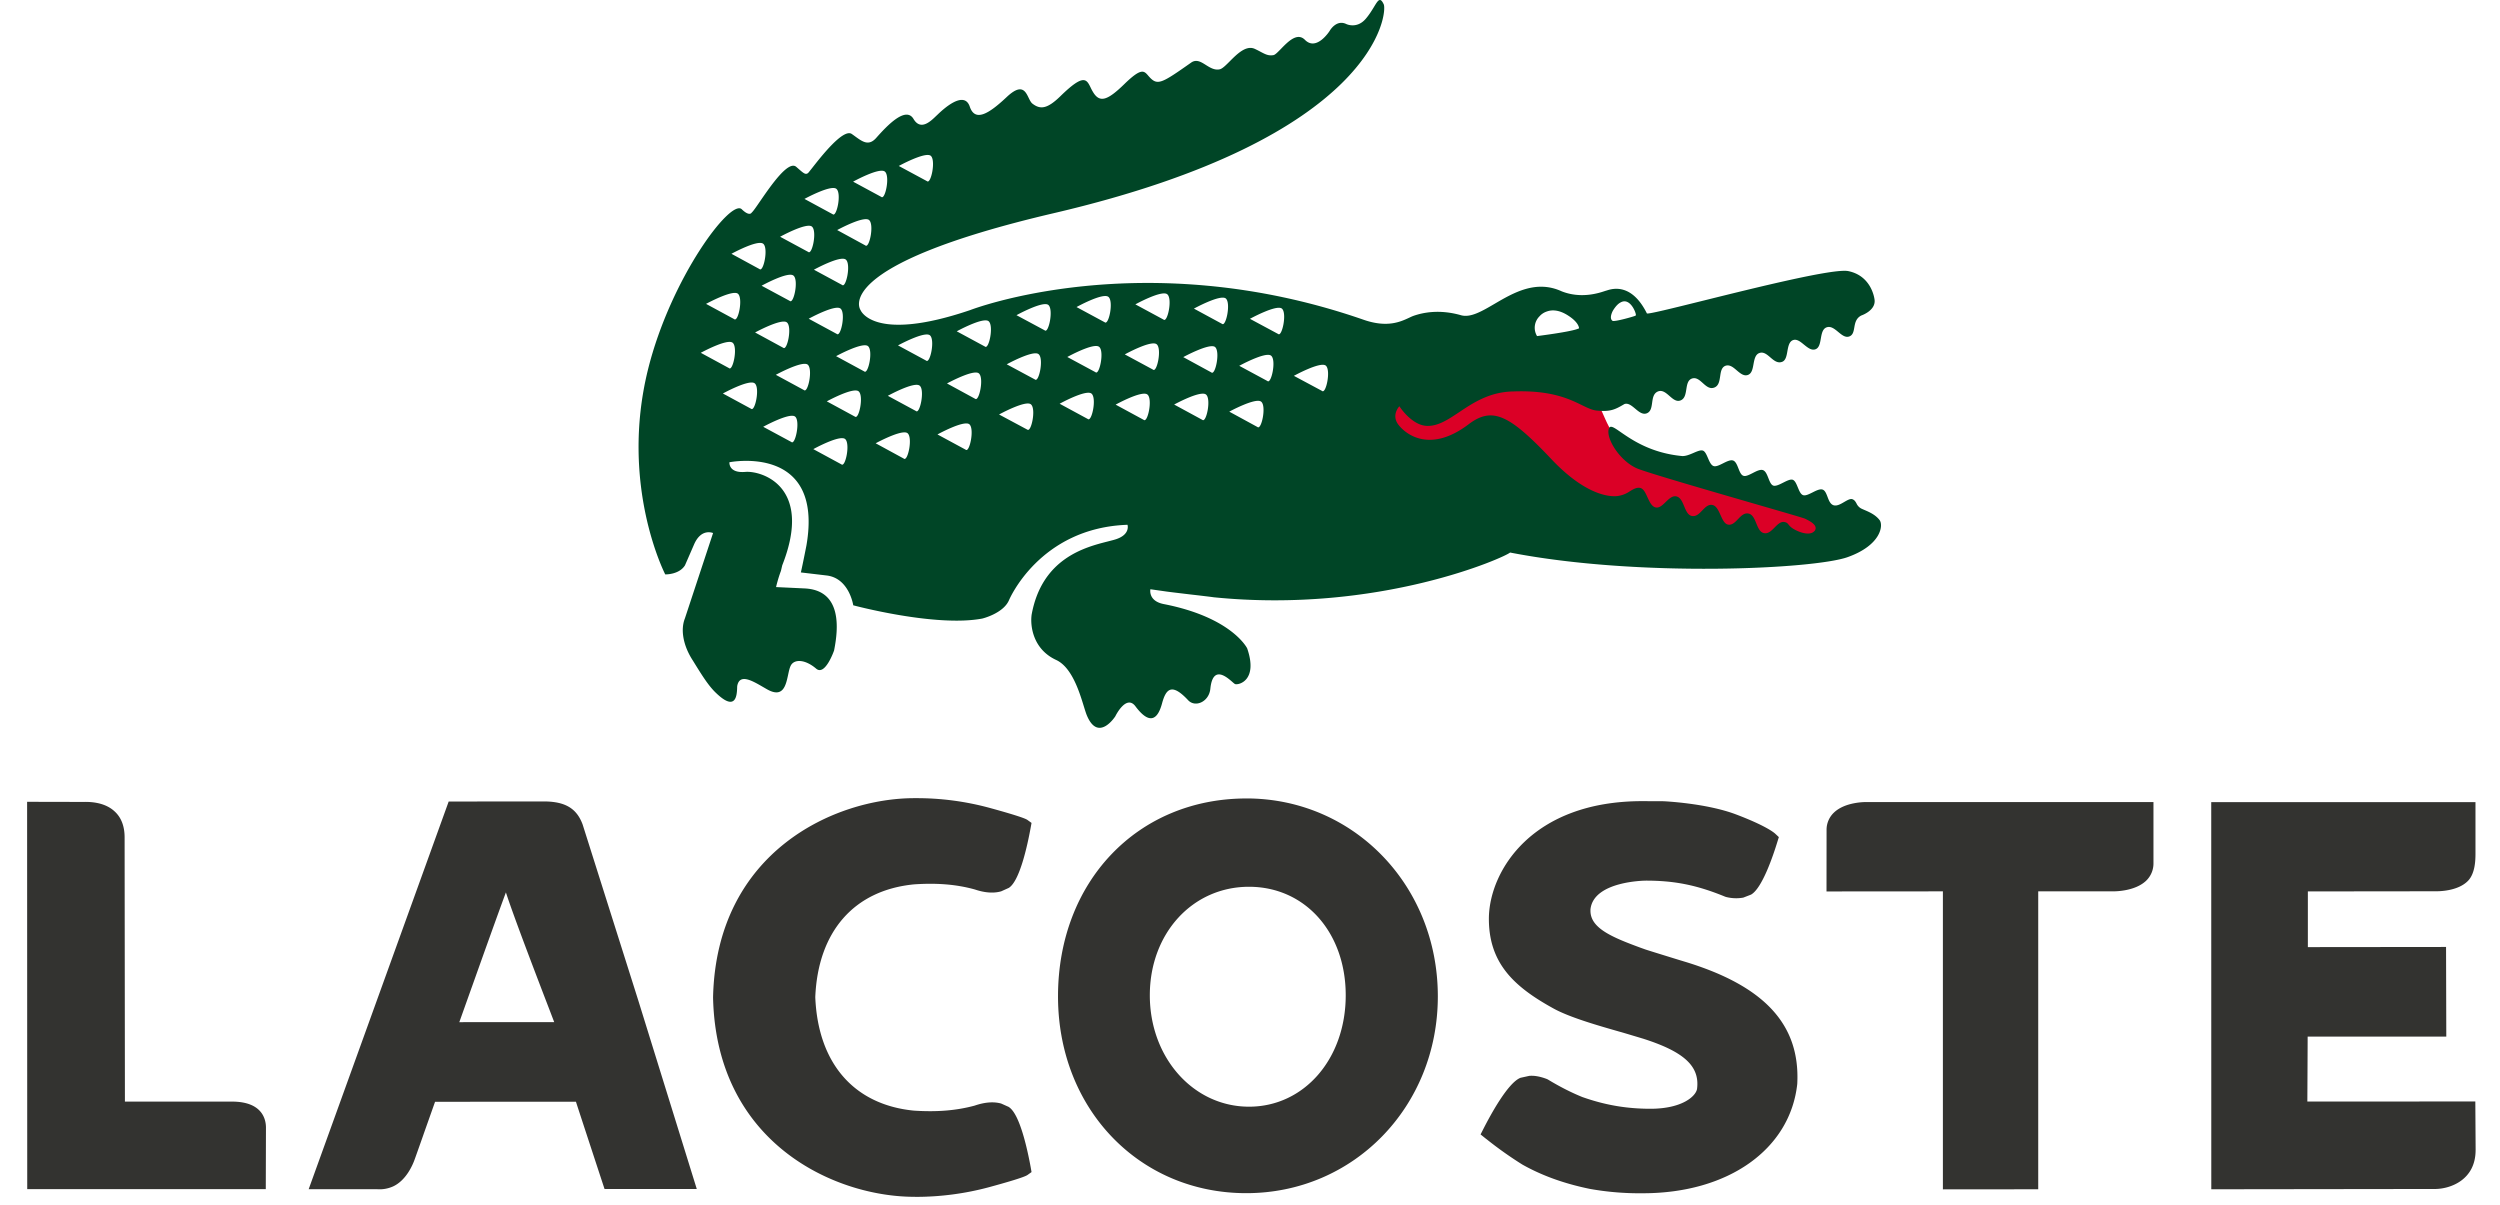
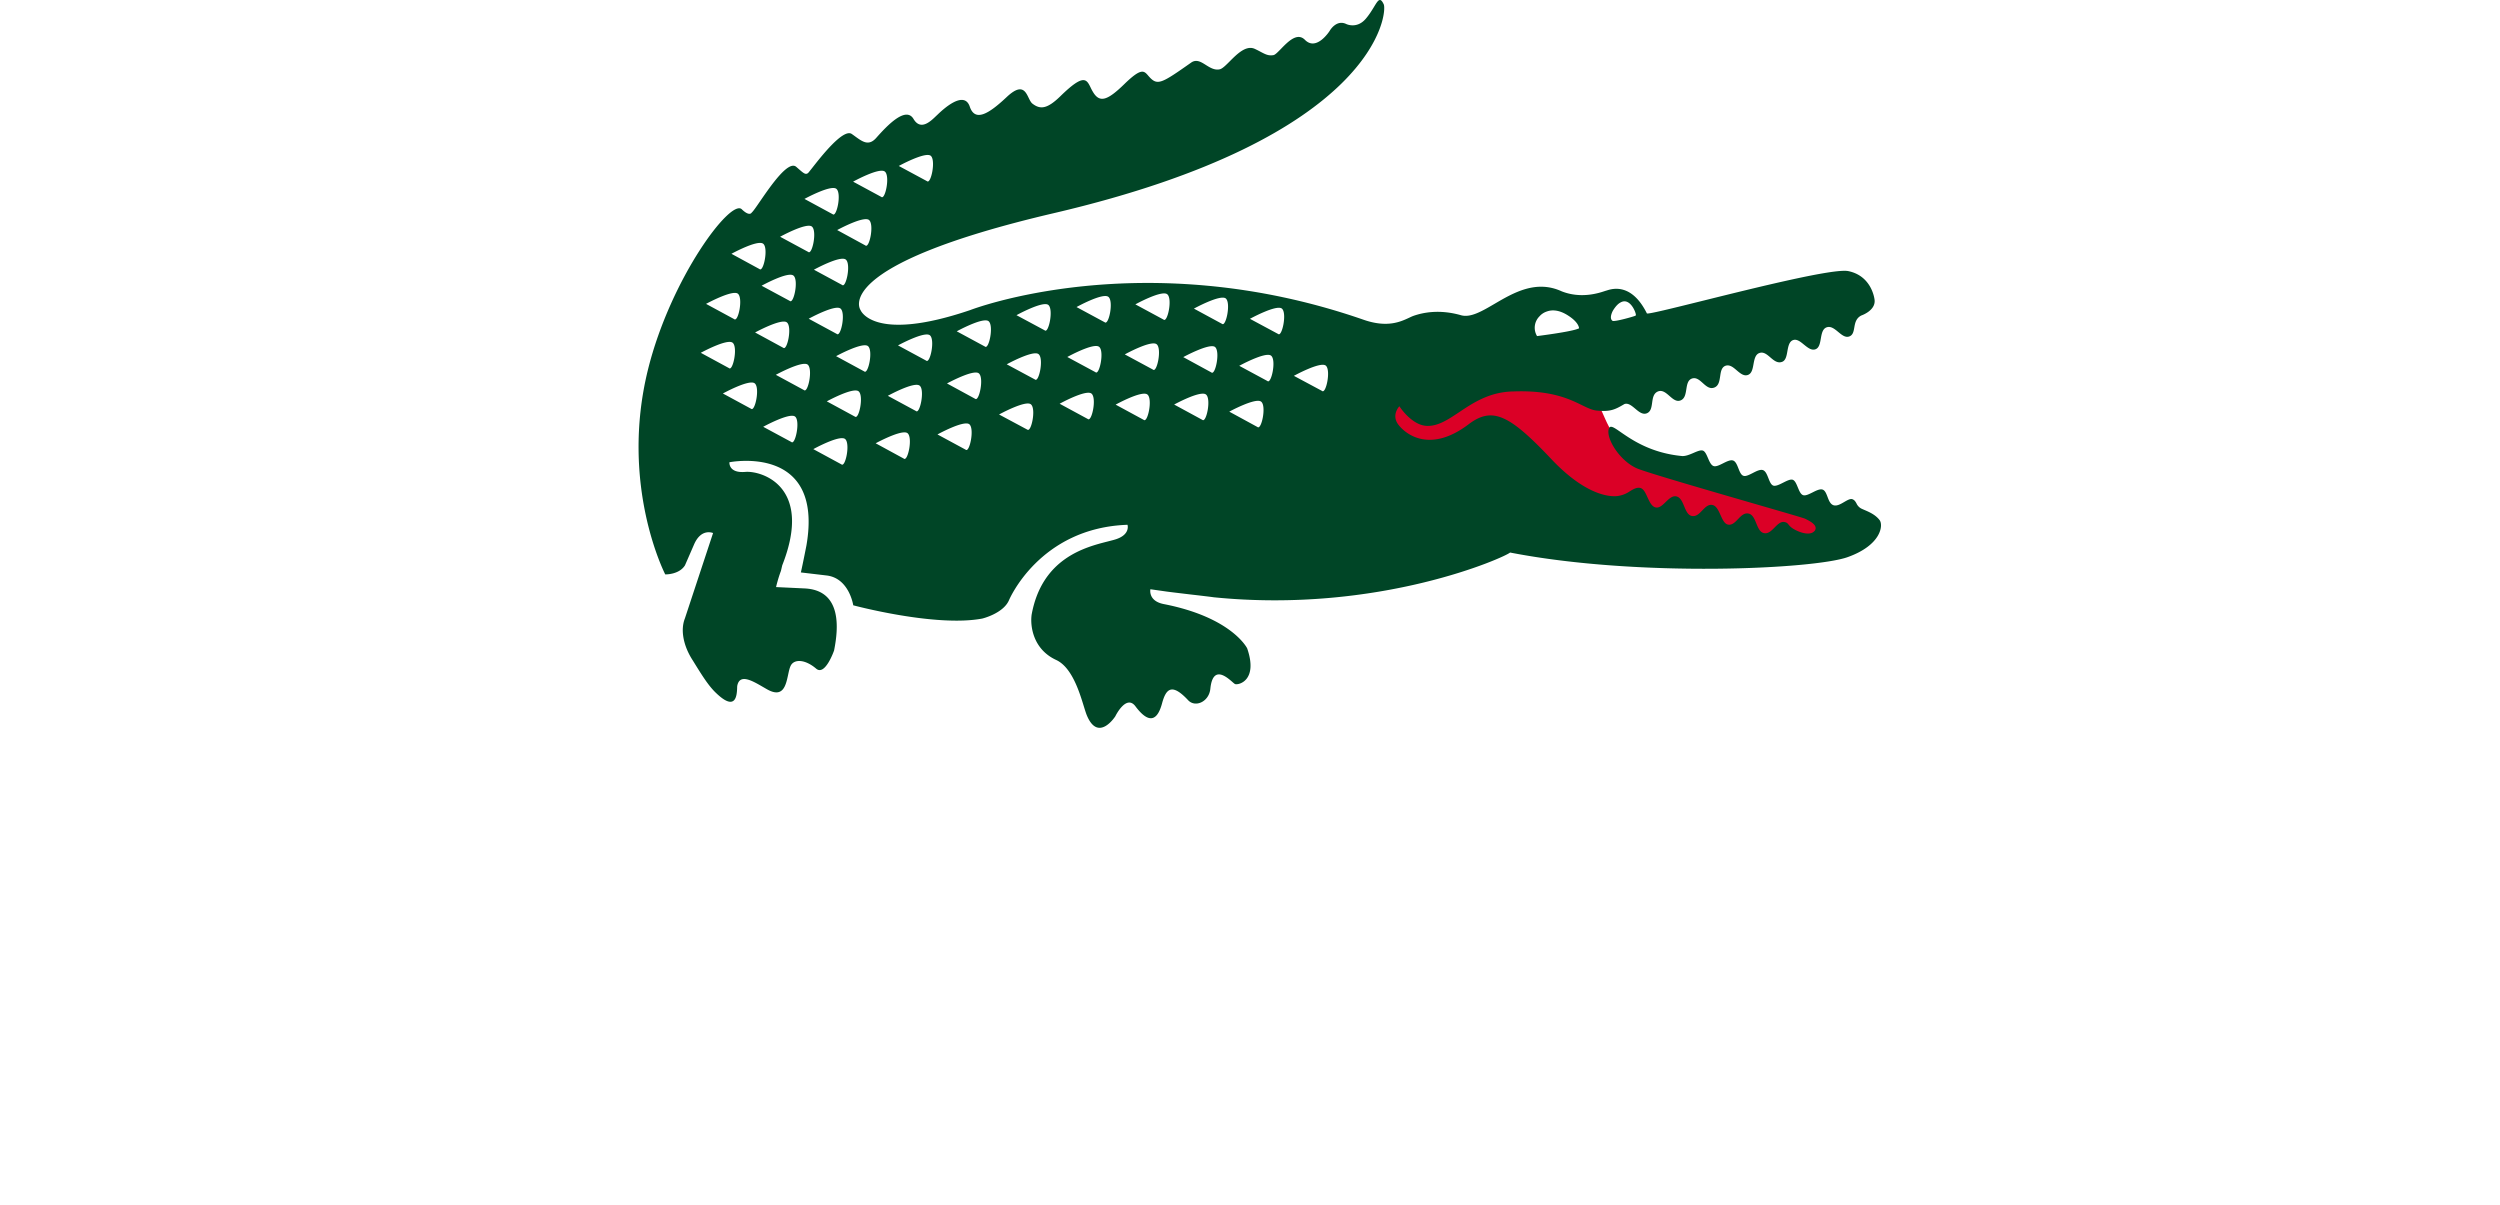
<svg xmlns="http://www.w3.org/2000/svg" width="83" height="40" fill="none">
  <path fill-rule="evenodd" clip-rule="evenodd" d="M53.543 14.368c-.386-.523-.453-1.449-1.237-1.53-.76-.21-1.518-.433-2.286-.613l-4.51.746-.53 2.472 7.295.968 1.902 1.29 4.969.537 2.325-.86c-2.41-.79-4.878-1.42-7.22-2.406-.289-.135-.488-.381-.708-.604z" fill="#DB0026" />
  <path fill-rule="evenodd" clip-rule="evenodd" d="M62.405 17.271c-.137-.182-.346-.272-.517-.345a4.436 4.436 0 01-.09-.04.359.359 0 01-.163-.173c-.034-.06-.065-.114-.138-.14-.07-.022-.165.033-.267.092-.118.07-.246.144-.357.109-.108-.036-.155-.16-.2-.28-.042-.108-.081-.212-.164-.24-.09-.028-.214.035-.335.096-.117.058-.23.115-.308.09-.082-.024-.13-.142-.179-.26-.047-.113-.093-.226-.17-.252-.077-.024-.195.036-.315.096-.122.062-.246.124-.327.099-.078-.027-.12-.136-.164-.247-.046-.117-.093-.238-.184-.269-.091-.028-.217.037-.339.1-.117.059-.23.117-.305.09-.08-.024-.123-.135-.168-.247-.045-.115-.092-.232-.178-.261-.087-.028-.212.034-.334.095-.117.059-.233.116-.311.09-.084-.027-.137-.148-.188-.267-.049-.113-.096-.223-.17-.247-.074-.024-.185.024-.306.076-.125.054-.261.112-.383.105-1.028-.097-1.666-.538-2.033-.791-.23-.16-.353-.245-.397-.122-.112.31.35 1.066.928 1.321.29.128 2.365.73 3.901 1.175.911.264 1.633.473 1.682.497l.022.01c.138.07.414.206.308.381-.173.237-.66.003-.785-.102a.62.62 0 01-.095-.098.184.184 0 00-.12-.078c-.131-.032-.234.073-.339.179-.107.108-.216.219-.359.185-.128-.029-.188-.174-.248-.32-.06-.147-.121-.295-.252-.326-.147-.036-.252.075-.357.184-.102.106-.202.21-.337.179-.112-.026-.177-.169-.242-.314-.068-.15-.137-.304-.262-.334-.139-.034-.24.071-.343.178-.104.108-.21.218-.357.183-.124-.03-.184-.172-.244-.317-.061-.147-.123-.297-.256-.33-.134-.032-.247.078-.358.185-.108.105-.215.208-.337.18-.128-.03-.2-.187-.27-.339-.065-.143-.129-.281-.236-.307-.12-.027-.228.037-.348.11a.919.919 0 01-.36.15s-.873.24-2.253-1.225c-1.383-1.463-1.95-1.747-2.737-1.151-1.284.973-2.082.33-2.315.04-.279-.332.013-.636.013-.636s.408.64.922.652c.365.01.69-.207 1.063-.455.47-.314 1.015-.678 1.807-.689 1.243-.045 1.85.25 2.269.455.187.091.336.164.488.18.455.045.607-.03.921-.215h-.001c.125-.046.242.053.361.152.122.103.246.206.382.155.138-.053.159-.201.18-.353.022-.157.045-.316.2-.376.142-.052.26.051.377.153.115.1.229.2.364.148.144-.054.169-.212.194-.37.024-.153.048-.306.184-.356.14-.05.25.048.363.149.114.102.23.206.378.15.15-.054.174-.216.198-.374.022-.15.044-.298.174-.349.14-.051.26.05.378.152.118.1.236.2.37.151.128-.046.157-.2.185-.357.03-.16.059-.321.194-.37.137-.05.25.046.364.144.119.102.24.205.39.149.121-.043.15-.197.177-.353.029-.158.058-.32.185-.368.125-.048.246.05.367.15.125.1.25.203.383.152.121-.046.148-.198.175-.353.028-.16.057-.323.19-.373.14-.052.266.051.389.153.119.098.236.195.365.149.122-.045.144-.164.167-.295.026-.148.055-.311.235-.402 0 0 .47-.157.44-.507-.004-.059-.101-.807-.874-.966-.47-.096-2.987.528-4.795.976-1.052.261-1.864.463-1.892.428-.502-1.008-1.135-.82-1.307-.769a.587.587 0 01-.03.01c-.013.002-.03.008-.055.016-.197.066-.788.264-1.434.011-.852-.392-1.6.046-2.232.415-.425.249-.797.466-1.111.378-.72-.206-1.268-.087-1.57.017-.046.016-.098.04-.155.067-.286.133-.728.34-1.516.064-7.327-2.544-13.054-.32-13.054-.32-3.229 1.097-3.642 0-3.642 0s-1.062-1.468 6.42-3.218C45.741 4.564 46.066.407 45.94.144c-.118-.253-.187-.14-.324.087-.07.114-.156.256-.274.394-.297.344-.643.174-.643.174-.338-.165-.555.228-.555.228s-.435.687-.82.296c-.254-.259-.566.063-.796.3-.104.106-.191.196-.248.207-.165.029-.266-.025-.43-.111a3.37 3.37 0 00-.192-.097c-.287-.13-.589.172-.83.414-.13.13-.244.244-.329.264-.172.04-.321-.053-.463-.142-.163-.103-.318-.2-.489-.08-.955.672-1.106.765-1.363.504a1.58 1.58 0 01-.061-.068c-.144-.168-.232-.27-.795.278-.544.53-.804.629-1.022.292a1.538 1.538 0 01-.097-.177c-.137-.28-.23-.47-1.003.286-.446.435-.674.444-.929.248-.05-.038-.087-.114-.126-.193-.11-.228-.239-.49-.735-.02-.606.57-1.047.82-1.219.314-.19-.57-.905.105-1.07.264l-.05.047c-.186.18-.512.493-.747.098-.257-.436-.874.215-1.24.628-.246.277-.45.13-.694-.047a4.91 4.91 0 00-.117-.084c-.28-.194-1.016.747-1.32 1.135-.066.083-.111.141-.127.157-.083.073-.148.016-.325-.138l-.072-.063c-.26-.224-.842.623-1.2 1.143-.133.194-.236.343-.278.374 0 0-.066.148-.33-.108-.373-.362-2.36 2.298-3.11 5.306-.96 3.858.569 6.816.569 6.816s.459.014.655-.301l.297-.682c.241-.569.636-.39.636-.39l-.936 2.836c-.148.374-.06.902.268 1.402.309.502.521.84.769 1.074.666.639.689.056.698-.17a.51.51 0 01.004-.07c.08-.411.487-.175.854.038l.132.076c.533.304.625-.12.702-.477.026-.122.05-.236.09-.311.11-.21.461-.22.843.105.297.253.593-.603.593-.603.37-1.824-.5-2.035-.972-2.061l-.954-.045s.063-.277.162-.537l.043-.184c1.04-2.636-.699-3.145-1.219-3.103-.574.052-.534-.32-.534-.32s3.143-.63 2.557 2.76c0 0-.115.59-.185.898l.864.102c.743.095.875.989.875.989s2.733.734 4.284.44c0 0 .693-.167.885-.606 0 0 1.004-2.405 3.936-2.507 0 0 .103.312-.366.474-.075.026-.174.05-.29.08-.746.19-2.194.556-2.53 2.448v.01c-.043.358.051 1.121.816 1.475.521.24.772 1.058.921 1.543.038.122.069.223.096.289.38.925.948.04.948.04s.36-.746.669-.332c.522.698.764.347.883-.098.13-.48.319-.69.865-.106.234.254.692.058.738-.376.08-.795.534-.402.735-.226.04.035.071.061.086.067.109.042.773-.11.402-1.186 0 0-.503-1.026-2.766-1.469-.531-.102-.447-.493-.447-.493l.499.071c.077.013.468.059.846.104.352.04.692.081.76.092 5.52.554 9.71-1.35 9.836-1.486 4.288.835 10.12.55 11.215.15 1.1-.395 1.182-1.049 1.056-1.223zm-8.855-6.959c.09-.147.174-.23.252-.27.333-.192.545.41.505.432l-.004.002-.01.003v.004c-.053.026-.695.21-.758.168-.127-.09.015-.339.015-.339zm-2.196.03a.553.553 0 00-.243.16.535.535 0 00-.081.656s1.083-.135 1.347-.239a.464.464 0 00.047-.018s.01-.184-.355-.42c-.317-.207-.556-.197-.715-.139zM30.898 5.17c.182.143.007.965-.123.844l-.935-.504s.871-.478 1.058-.34zm-1.641 1.366c.13.122.302-.702.118-.841-.18-.14-1.01.313-1.05.335l-.002.001.934.505zm-.408.766c.185.14.011.966-.12.846l-.935-.51s.869-.476 1.055-.336zm-1.827 1.652l.936.506c.128.12.306-.704.12-.844-.185-.141-1.056.338-1.056.338zm.76 2.133l-.933-.505s.868-.478 1.053-.34c.185.14.013.961-.12.845zm-.137-3.975c.13.116.306-.704.12-.844-.184-.142-1.057.336-1.057.336l.937.508zm-.692.409c.183.14.01.96-.12.843L25.9 7.86s.87-.48 1.054-.339zm-.614 1.627c-.182-.143-1.054.338-1.054.338l.935.504c.13.119.305-.703.12-.842zm-.338 2.397l-.932-.507s.87-.476 1.053-.336c.186.14.012.961-.12.843zm-.786-2.612c.131.119.305-.705.121-.842-.187-.141-1.052.335-1.052.335l.931.507zm-.72.816c.185.14.012.966-.122.845l-.932-.505.001-.001c.041-.022.873-.471 1.053-.339zm-.174 1.628c-.185-.14-1.055.336-1.055.336l.936.508c.128.12.305-.705.119-.844zm.613 2.193L24 13.064s.87-.48 1.055-.338c.185.14.009.962-.12.844zm.405.6l.934.504c.128.121.305-.707.122-.845-.185-.139-1.056.34-1.056.34zm1.353-1.219l-.935-.507s.87-.476 1.056-.34c.184.141.01.963-.121.847zm.31 1.96l.933.506c.132.116.303-.702.12-.844-.188-.14-1.053.338-1.053.338zm1.38-1.08l-.932-.506s.868-.476 1.053-.335c.184.138.012.961-.12.84zm-.623-2.006l.933.506c.13.118.307-.7.122-.842-.186-.14-1.055.335-1.055.335zm2.246 3.4l-.933-.508s.869-.475 1.055-.337c.187.14.01.965-.122.845zm-.529-2.084l.934.505c.128.118.303-.708.121-.843-.184-.143-1.055.338-1.055.338zm1.272-1.169l-.934-.505s.87-.475 1.056-.337c.183.14.008.961-.122.842zm.375 2.451l.936.506c.127.122.304-.701.121-.845-.187-.14-1.057.34-1.057.34zm1.25-1.184l-.933-.508s.87-.476 1.054-.338c.186.142.01.96-.12.846h-.001zM31.765 11l.934.505c.13.12.305-.7.12-.843-.185-.14-1.054.337-1.054.337zm2.339 3.262l-.935-.501s.87-.478 1.053-.34c.188.14.012.96-.118.84zm-.68-2.167l.935.503c.13.123.307-.702.118-.843-.184-.138-1.054.34-1.054.34zm1.26-1.128l-.937-.503s.872-.48 1.055-.342c.185.142.01.966-.118.845zm.496 2.437l.934.506c.131.117.307-.703.12-.845-.187-.14-1.054.339-1.054.339zm1.189-1.048l-.935-.504s.871-.482 1.055-.338c.184.136.01.963-.12.842zm-.629-2.162l.936.505c.133.117.306-.703.121-.844-.186-.144-1.056.339-1.056.339zm2.23 3.745l-.931-.505s.868-.48 1.053-.337c.185.138.01.96-.121.842zm-.627-2.173l.936.505c.13.119.304-.702.12-.843-.184-.143-1.056.338-1.056.338zm1.286-1.156l-.935-.505s.87-.48 1.056-.337c.186.139.01.962-.121.842zm.353 2.821l.935.508c.132.118.304-.704.12-.842-.185-.143-1.055.334-1.055.334zm1.234-1.067l-.932-.508s.868-.473 1.052-.338c.186.141.011.966-.12.846zm-.578-2.118l.932.505c.13.119.305-.704.123-.844-.186-.138-1.055.339-1.055.339zm2.11 3.931l-.936-.51s.87-.474 1.056-.333c.186.137.012.96-.121.843zm-.605-2.032l.934.504c.127.121.308-.7.121-.842-.183-.14-1.055.338-1.055.338zm1.291-1.057l-.936-.503s.87-.478 1.057-.342c.184.14.006.96-.121.845zm.523 1.39l.933.5c.131.122.306-.7.123-.842-.187-.137-1.056.342-1.056.342z" fill="#004526" />
-   <path fill-rule="evenodd" clip-rule="evenodd" d="M30.344 29.361c.767-.052 1.413 0 2.023.17.327.11.622.133.872.061l.253-.114c.354-.222.608-1.353.727-2.004l.028-.153-.13-.094c-.031-.024-.132-.096-1.279-.41a9.207 9.207 0 00-2.432-.318h-.051c-2.621 0-6.568 1.76-6.681 6.603v.028c.113 4.845 4.06 6.604 6.683 6.604l.049.002a9.352 9.352 0 002.432-.322c1.147-.312 1.248-.385 1.281-.409l.128-.092-.027-.154c-.12-.655-.373-1.783-.728-2.006v-.002l-.252-.113c-.25-.07-.546-.047-.878.067-.606.165-1.252.219-2.028.167-1.985-.198-3.177-1.571-3.267-3.767.09-2.174 1.282-3.548 3.276-3.744zm11.032-2.853h.001c3.564 0 6.359 2.886 6.359 6.571 0 3.666-2.795 6.534-6.359 6.534-3.566 0-6.251-2.81-6.251-6.534 0-3.8 2.627-6.566 6.25-6.57zm-22.033.864c-.195-.526-.566-.753-1.245-.764-.062-.001-3.202.003-3.202.003l-4.648 12.87h2.262c.185.016.37-.016.54-.092.44-.204.656-.723.718-.9 0 .003.14-.392.292-.823v-.002l.384-1.085 4.677-.002c.097.303.95 2.898.95 2.898h3.062l-1.943-6.263-1.847-5.84zm-.943 6.563l-3.151.001.412-1.156.002-.003v-.002l.001-.002c.388-1.09.88-2.467 1.132-3.146.25.783 1.124 3.057 1.466 3.947l.138.361zm23.068 2.807c-1.847 0-3.294-1.623-3.294-3.698 0-2.055 1.416-3.603 3.292-3.603 1.861 0 3.212 1.514 3.212 3.603 0 2.11-1.381 3.698-3.21 3.698zM55.81 31.89l.119.036c2.654.805 3.843 2.09 3.74 4.06-.236 2.173-2.293 3.63-5.125 3.63a9.334 9.334 0 01-1.762-.145c-.86-.177-1.59-.442-2.239-.807a12.686 12.686 0 01-1.183-.838l-.046-.035-.159-.128.092-.18c.234-.459.817-1.542 1.237-1.701l.287-.063c.167-.015.361.02.579.102l.04.018.019.012c.393.237.764.424 1.123.57.748.265 1.467.39 2.262.39 1.045 0 1.505-.41 1.548-.658.097-.75-.423-1.232-1.784-1.667 0 0-.748-.225-.745-.222l-.008-.002c-.718-.205-1.705-.485-2.246-.79-1.298-.717-2.157-1.507-2.127-3.04.044-1.54 1.44-3.834 5.093-3.834l.7.003s1.418.06 2.42.441c.984.374 1.255.6 1.3.644l.113.106-.046.148c-.14.46-.508 1.555-.877 1.761l-.258.1a1.35 1.35 0 01-.554-.017l-.04-.011-.02-.008c-.93-.38-1.663-.528-2.617-.528-.017 0-1.747.01-1.843.958v.042c0 .57.685.868 1.65 1.223l.176.063c.003.004 1.184.369 1.18.367zm6.172-5.262c-.118-.002-.735.01-1.09.345a.784.784 0 00-.25.586l-.002 2.037 3.864-.003v9.894l3.165-.003v-9.891h2.486c.117 0 .733-.014 1.09-.347a.795.795 0 00.25-.588v-2.03h-9.513zM4.147 36.573H7.7c1.02 0 1.13.602 1.13.864l-.006 2.043H.904L.9 26.62l1.867.004c.19-.004.703-.006 1.047.323.216.202.323.49.323.855l.01 8.772zm78.043 1.61c0 .988-.83 1.28-1.319 1.291l-7.456.01-.002-12.854h8.773v1.698c0 .231-.01.674-.25.918-.341.346-.972.346-1.088.344l-4.227.005v1.849l4.588-.005.008 2.976h-4.603c0 .306-.01 2.156-.01 2.156l5.577-.002.01 1.613z" fill="#333330" />
</svg>